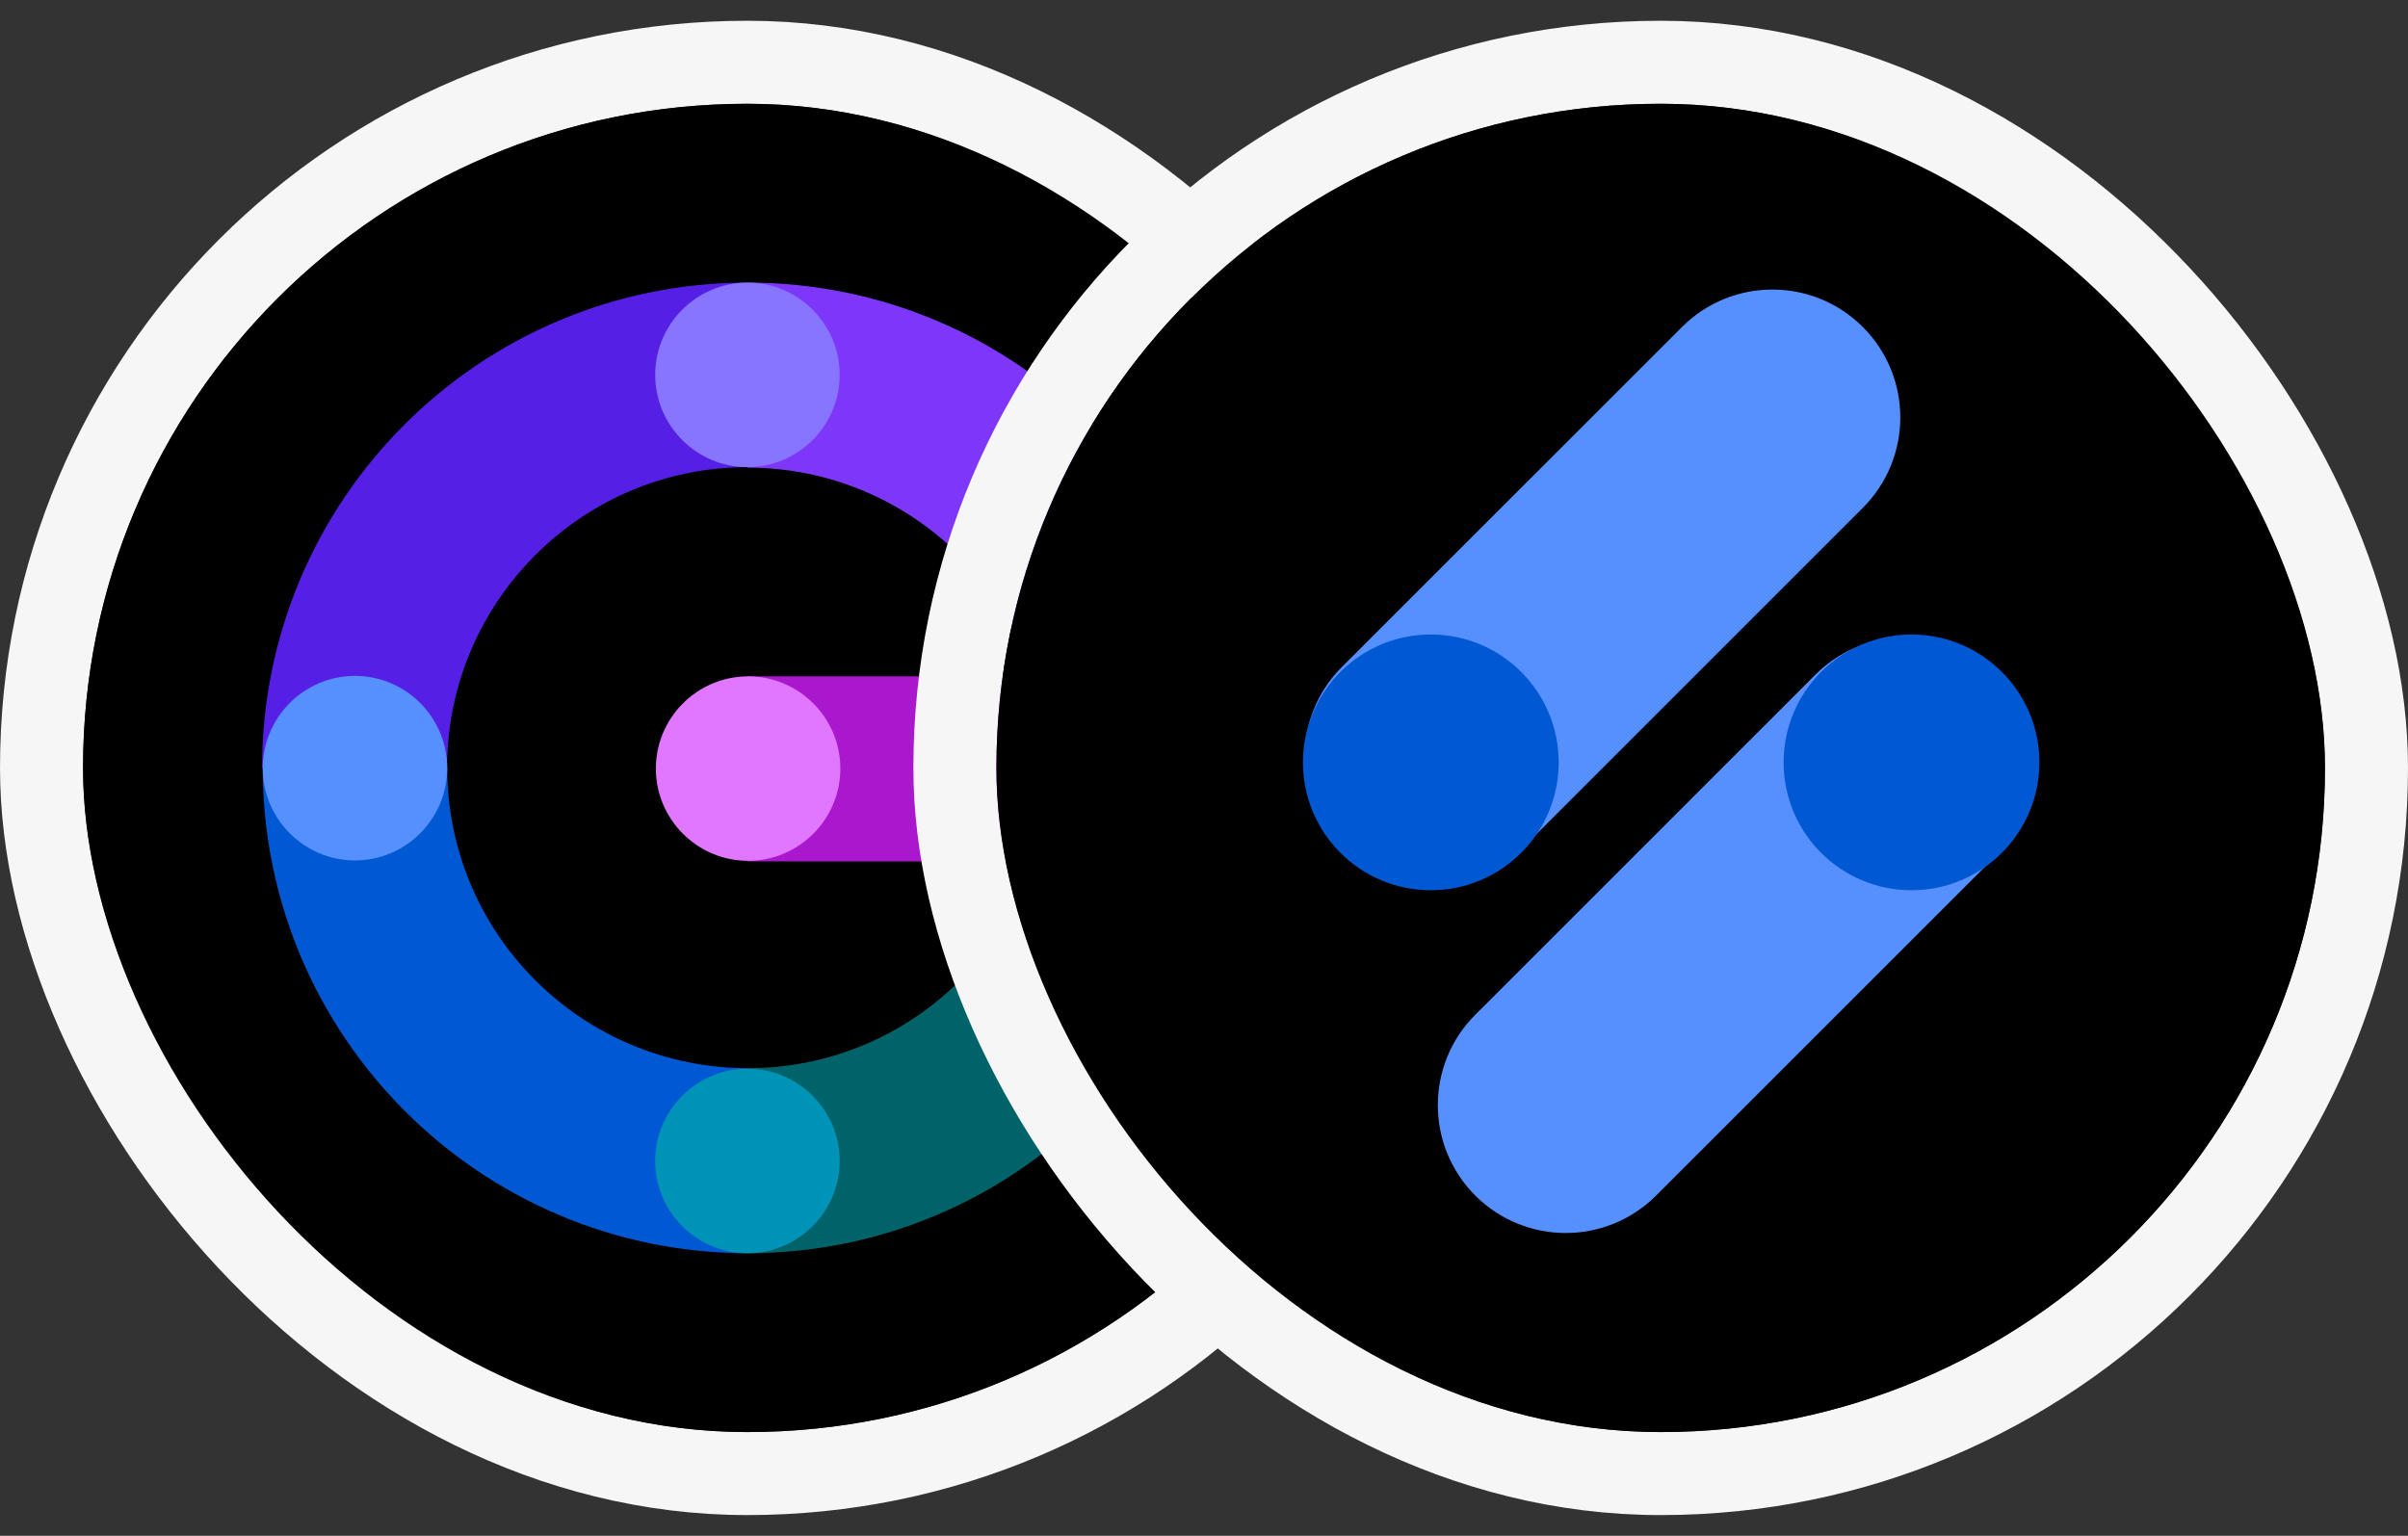
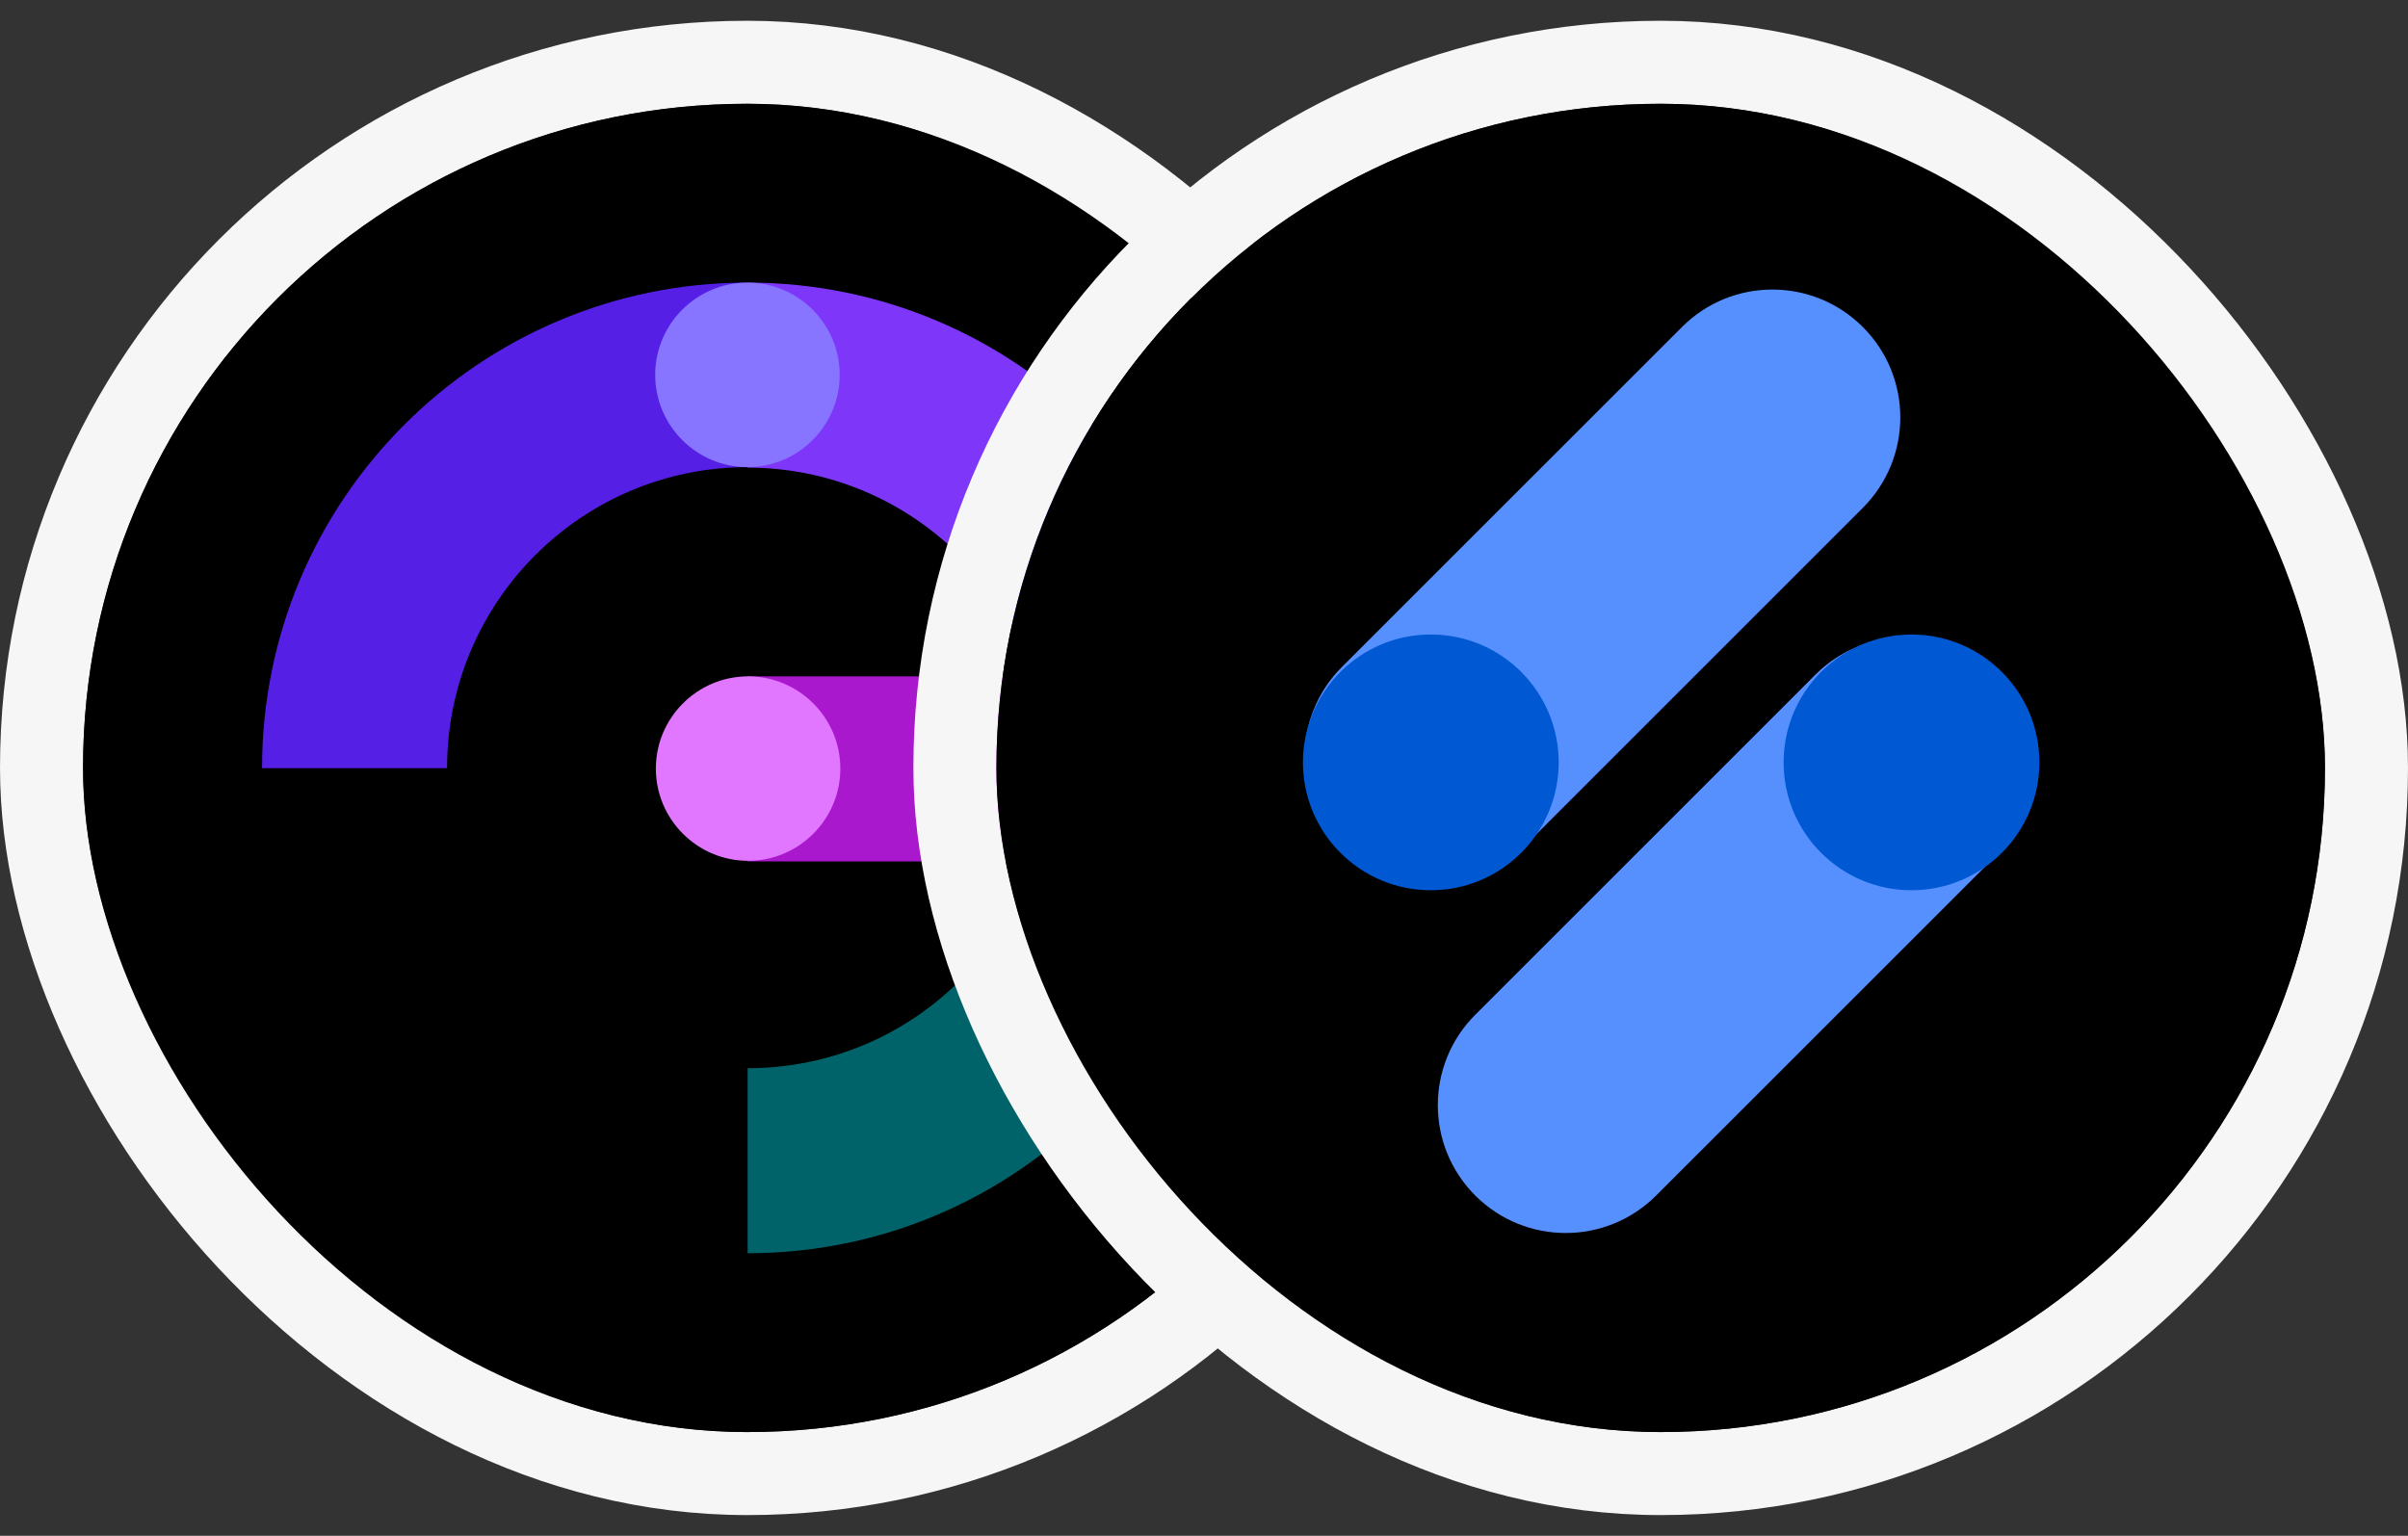
<svg xmlns="http://www.w3.org/2000/svg" width="58" height="37" viewBox="0 0 58 37" fill="none">
  <rect x="0" y="0" width="58" height="37" fill="#333333" stroke="none" />
  <rect x="1" y="1.5" width="34" height="34" rx="17" stroke="#F6F6F6" stroke-width="2" stroke-linejoin="bevel" />
  <rect x="2" y="2.5" width="32" height="32" rx="16" fill="black" />
  <path d="M18.008 25.734V30.192C24.46 30.192 29.7 24.961 29.7 18.494H25.244C25.244 22.5 22.012 25.734 18.008 25.734Z" fill="#006369" />
  <path d="M18.008 6.808V11.266C22 11.266 25.244 14.511 25.244 18.506H29.7C29.7 12.039 24.472 6.808 18.008 6.808Z" fill="#7E37F9" />
-   <path d="M10.772 18.494H6.328C6.328 24.95 11.556 30.192 18.02 30.192V25.734C14.016 25.734 10.772 22.5 10.772 18.494Z" fill="#0058D2" />
  <path d="M18.005 11.254V6.808C11.553 6.808 6.312 12.039 6.312 18.506H10.768C10.768 14.499 14.012 11.254 18.005 11.254Z" fill="#561FE5" />
  <path d="M27.478 16.294H18.008V20.752H27.466V16.294H27.478Z" fill="#AA18CE" />
-   <path d="M18.003 30.192C19.227 30.192 20.225 29.194 20.225 27.969C20.225 26.745 19.227 25.746 18.003 25.746C16.779 25.746 15.781 26.745 15.781 27.969C15.781 29.194 16.779 30.192 18.003 30.192Z" fill="#0093B8" />
-   <path d="M8.55 20.729C9.774 20.729 10.772 19.73 10.772 18.506C10.772 17.281 9.774 16.283 8.55 16.283C7.326 16.283 6.328 17.281 6.328 18.506C6.328 19.73 7.326 20.729 8.55 20.729Z" fill="#5690FF" />
  <path d="M18.003 11.254C19.227 11.254 20.225 10.255 20.225 9.031C20.225 7.806 19.227 6.808 18.003 6.808C16.779 6.808 15.781 7.806 15.781 9.031C15.781 10.255 16.779 11.254 18.003 11.254Z" fill="#8774FF" />
  <path d="M15.797 18.516C15.797 19.74 16.795 20.738 18.019 20.738C19.243 20.738 20.241 19.74 20.241 18.516C20.241 17.292 19.243 16.294 18.019 16.294C16.795 16.294 15.797 17.292 15.797 18.516Z" fill="#E176FF" />
  <path d="M27.48 20.729C28.704 20.729 29.702 19.73 29.702 18.506C29.702 17.281 28.704 16.283 27.48 16.283C26.256 16.283 25.258 17.281 25.258 18.506C25.258 19.73 26.244 20.729 27.48 20.729Z" fill="#B56BFF" />
  <rect x="23" y="1.5" width="34" height="34" rx="17" stroke="#F6F6F6" stroke-width="2" stroke-linejoin="bevel" />
  <rect x="24" y="2.5" width="32" height="32" rx="16" fill="black" />
  <g clip-path="url(#clip0_6834_22485)">
    <path d="M39.89 28.802L48.08 20.613C49.283 19.41 49.283 17.459 48.08 16.256L48.08 16.256C46.877 15.053 44.926 15.053 43.724 16.256L35.534 24.446C34.331 25.649 34.331 27.599 35.534 28.802C36.737 30.005 38.687 30.005 39.89 28.802Z" fill="#5690FF" />
    <path d="M49.121 18.367C49.121 20.068 47.742 21.447 46.041 21.447C44.34 21.447 42.961 20.068 42.961 18.367C42.961 16.665 44.34 15.286 46.041 15.286C47.742 15.286 49.121 16.665 49.121 18.367Z" fill="#0058D2" />
    <path d="M36.679 20.424L44.869 12.234C46.072 11.031 46.072 9.081 44.869 7.878L44.869 7.878C43.666 6.675 41.715 6.675 40.513 7.878L32.323 16.067C31.12 17.27 31.12 19.221 32.323 20.424C33.526 21.627 35.476 21.627 36.679 20.424Z" fill="#5690FF" />
    <path d="M37.543 18.367C37.543 20.068 36.164 21.447 34.463 21.447C32.762 21.447 31.383 20.068 31.383 18.367C31.383 16.665 32.762 15.286 34.463 15.286C36.164 15.286 37.543 16.665 37.543 18.367Z" fill="#0058D2" />
  </g>
  <defs>
    <clipPath id="clip0_6834_22485">
      <rect width="23.385" height="23.385" fill="white" transform="translate(28.305 6.808)" />
    </clipPath>
  </defs>
</svg>